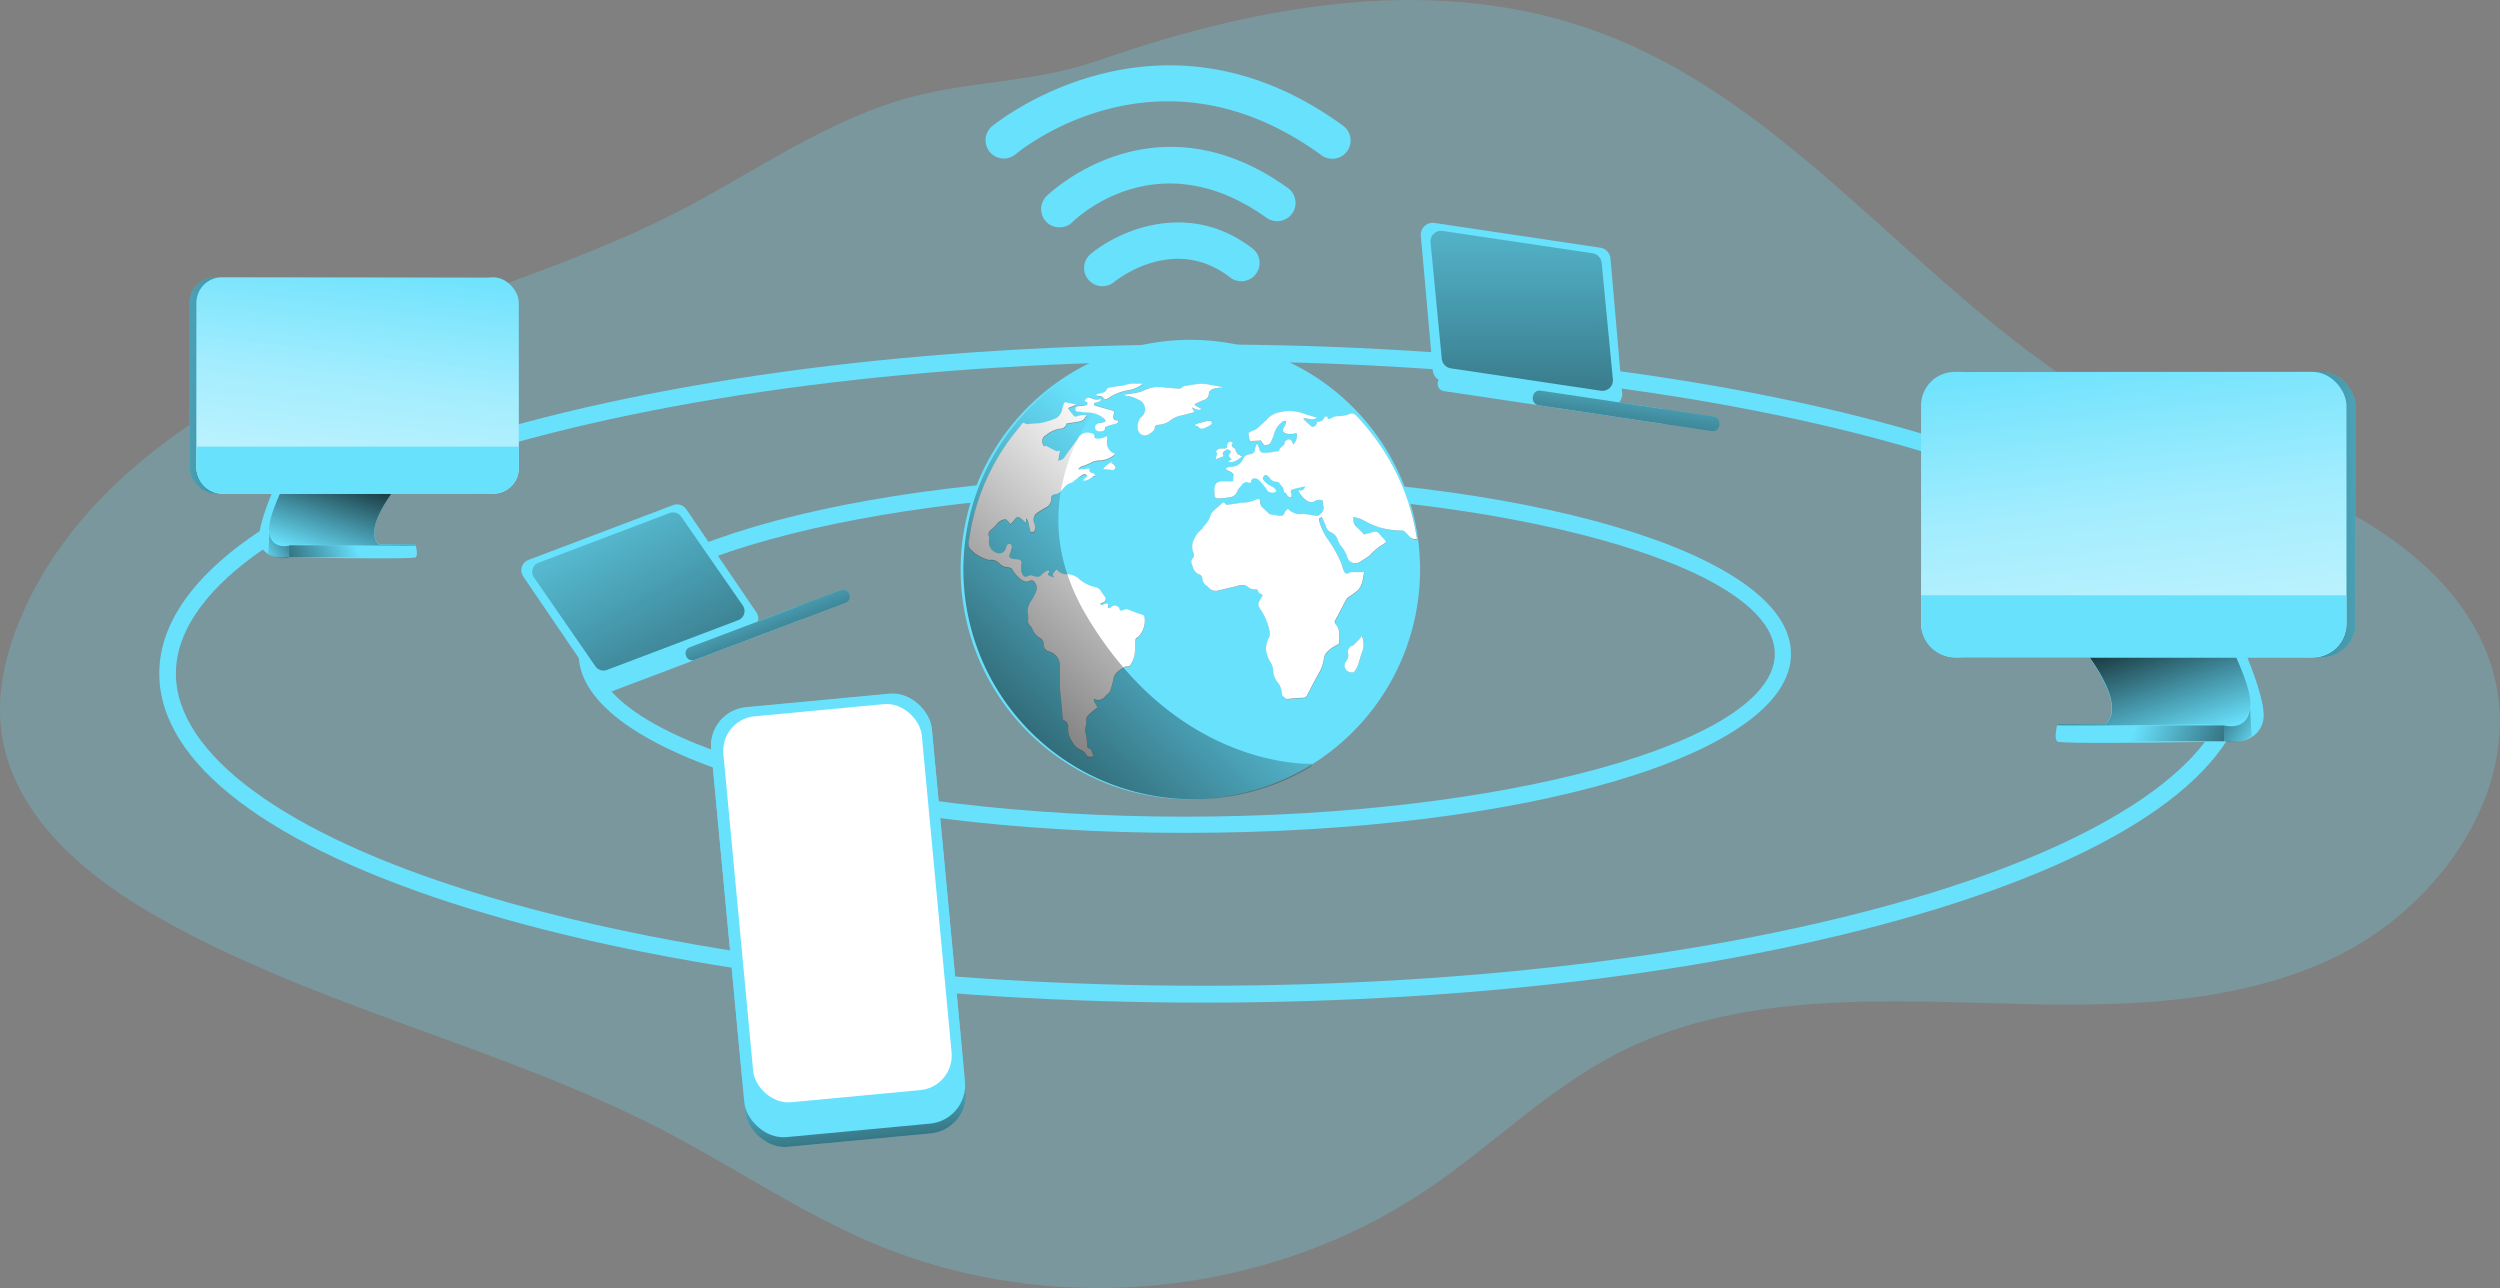
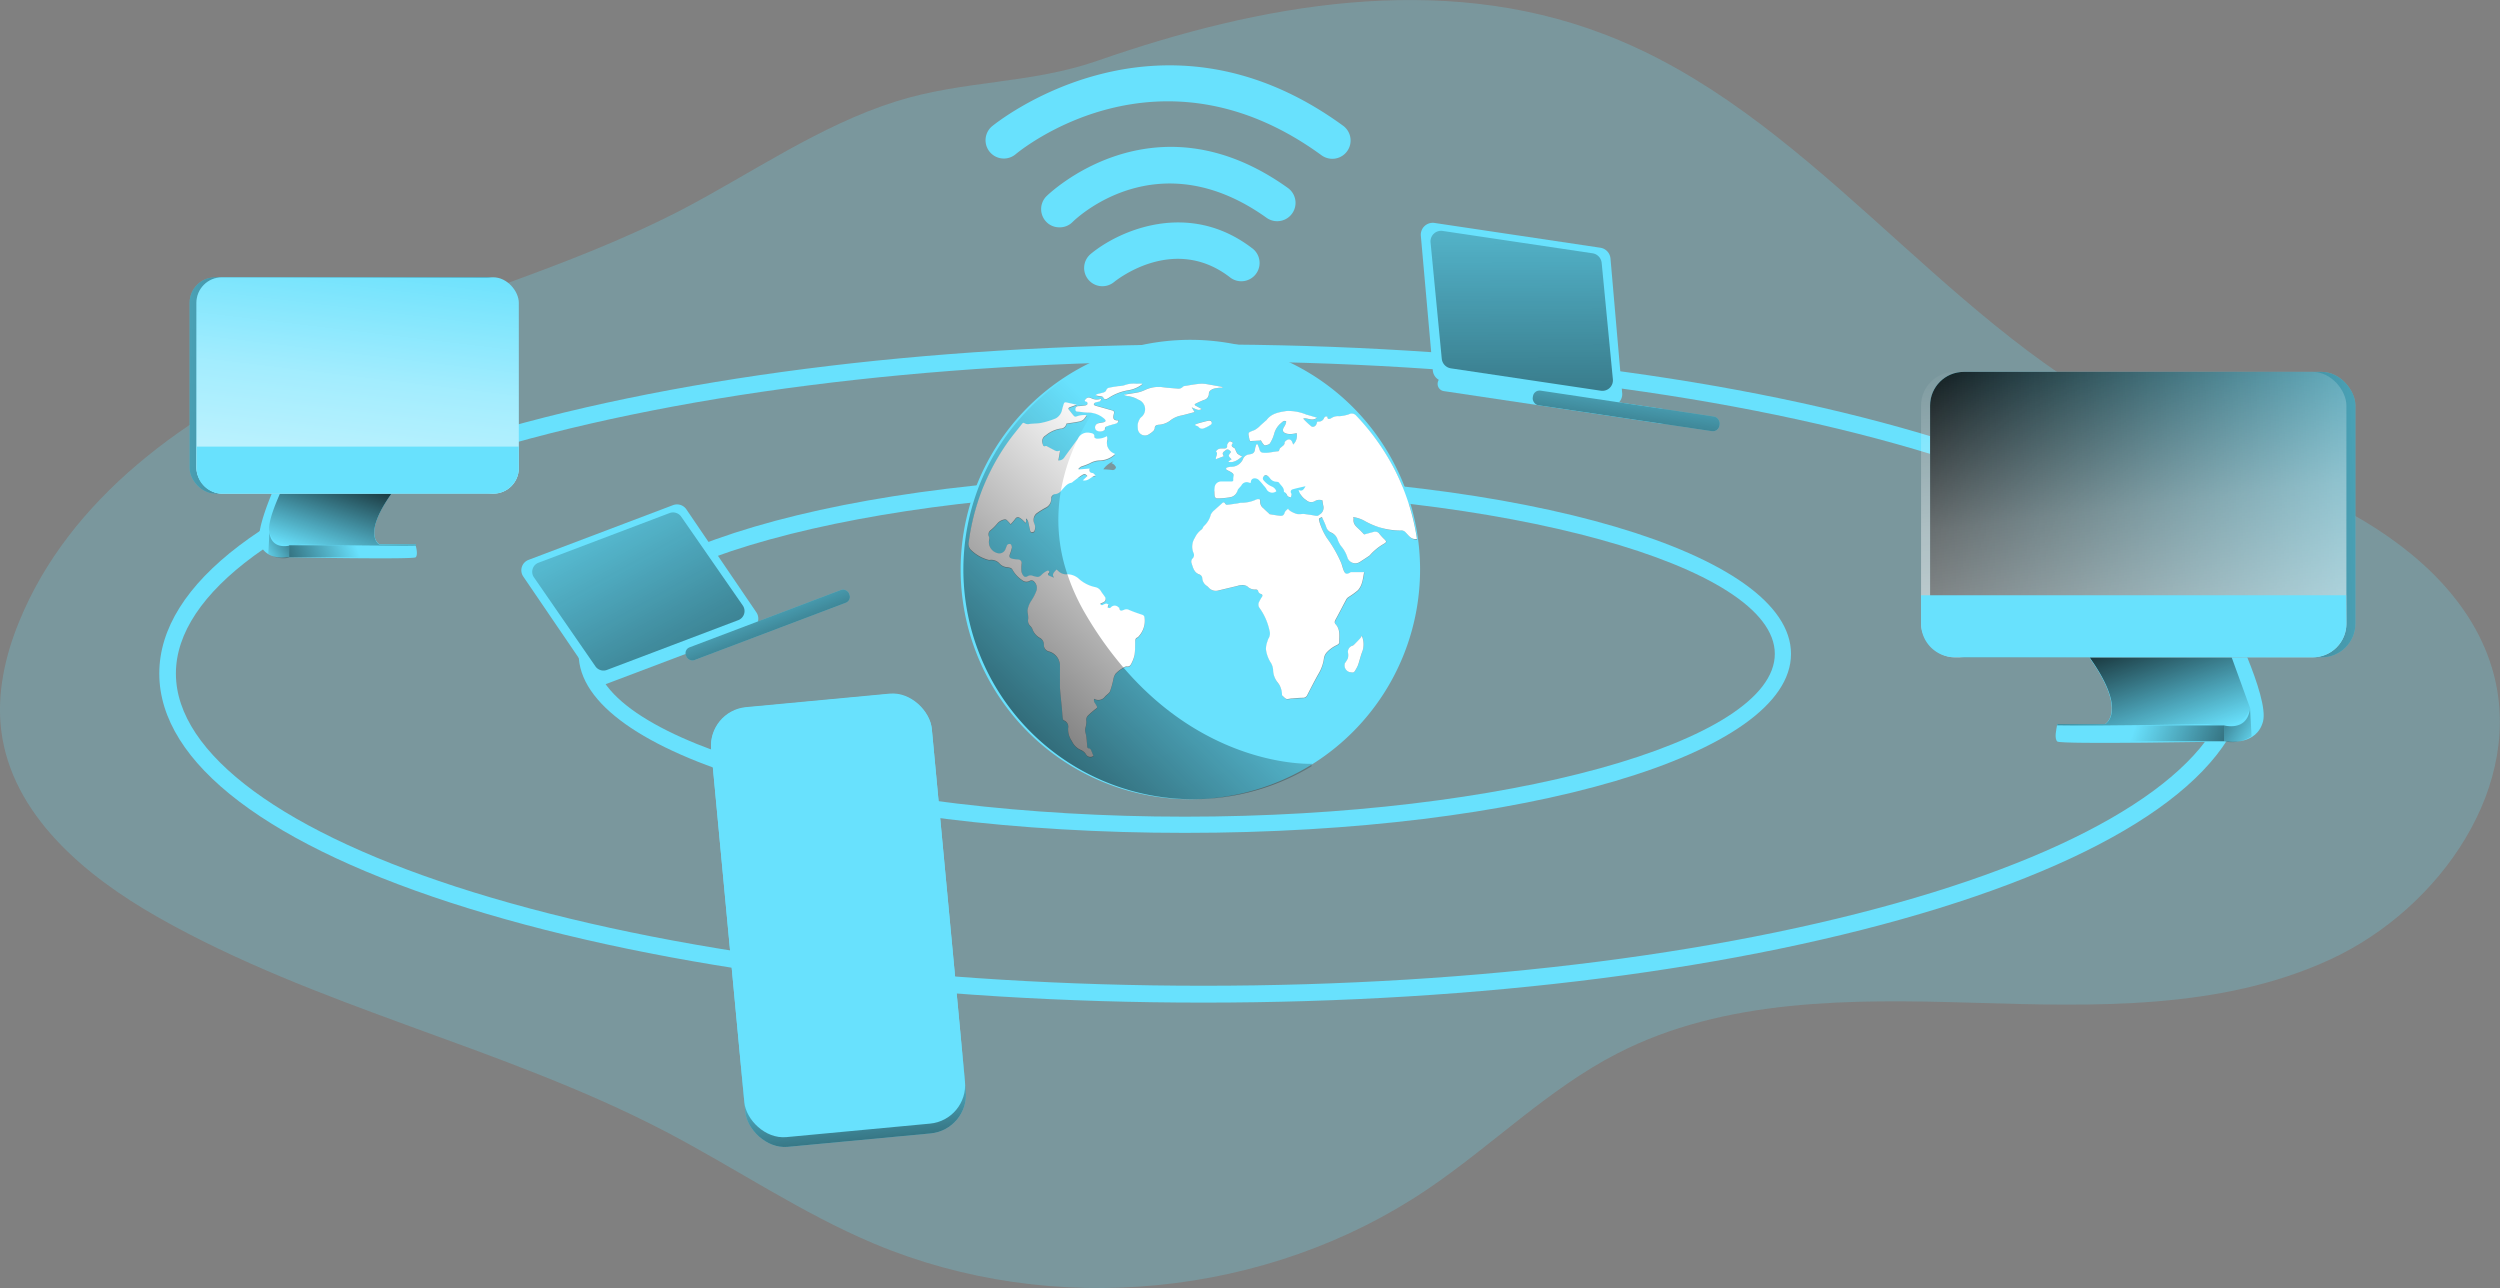
<svg xmlns="http://www.w3.org/2000/svg" xmlns:xlink="http://www.w3.org/1999/xlink" id="Layer_1" data-name="Layer 1" viewBox="0 0 418.13 215.42">
  <rect x="0" y="0" width="418.13" height="215.42" fill="#808080" stroke="none" />
  <defs>
    <linearGradient id="linear-gradient" x1="206" y1="148.02" x2="143.08" y2="213.21" gradientUnits="userSpaceOnUse">
      <stop offset="0" stop-opacity="0" />
      <stop offset="0.99" />
    </linearGradient>
    <linearGradient id="linear-gradient-2" x1="363.77" y1="184.2" x2="355.61" y2="160.36" xlink:href="#linear-gradient" />
    <linearGradient id="linear-gradient-3" x1="426.97" y1="83.54" x2="312.02" y2="87.77" xlink:href="#linear-gradient" />
    <linearGradient id="linear-gradient-4" x1="353.03" y1="54.05" x2="364.51" y2="149.82" gradientUnits="userSpaceOnUse">
      <stop offset="0.02" stop-color="#fff" stop-opacity="0" />
      <stop offset="0.32" stop-color="#fff" stop-opacity="0.39" />
      <stop offset="0.68" stop-color="#fff" stop-opacity="0.68" />
      <stop offset="1" stop-color="#fff" />
    </linearGradient>
    <linearGradient id="linear-gradient-5" x1="356.85" y1="122.22" x2="385.32" y2="132.87" xlink:href="#linear-gradient" />
    <linearGradient id="linear-gradient-6" x1="379.48" y1="182.61" x2="365.66" y2="174.08" xlink:href="#linear-gradient" />
    <linearGradient id="linear-gradient-7" x1="-926.14" y1="153.13" x2="-932.32" y2="135.06" gradientTransform="matrix(-1, 0, 0, 1, -869.17, 0)" xlink:href="#linear-gradient" />
    <linearGradient id="linear-gradient-8" x1="-877.2" y1="121.54" x2="-964.33" y2="124.74" gradientTransform="matrix(-1, 0, 0, 1, -870.52, -58.98)" xlink:href="#linear-gradient" />
    <linearGradient id="linear-gradient-9" x1="-933.24" y1="99.18" x2="-924.54" y2="171.77" gradientTransform="matrix(-1, 0, 0, 1, -870.52, -58.98)" xlink:href="#linear-gradient-4" />
    <linearGradient id="linear-gradient-10" x1="-930.35" y1="150.85" x2="-908.77" y2="158.92" gradientTransform="matrix(1, 0, 0, -1, 989.76, 302.36)" xlink:href="#linear-gradient" />
    <linearGradient id="linear-gradient-11" x1="-914.23" y1="151.92" x2="-924.71" y2="145.46" gradientTransform="matrix(-1, 0, 0, 1, -869.17, 0)" xlink:href="#linear-gradient" />
    <linearGradient id="linear-gradient-12" x1="78.78" y1="-1.65" x2="95.65" y2="107.67" gradientTransform="matrix(0.99, 0.15, -0.15, 0.99, 177.56, 64.95)" xlink:href="#linear-gradient" />
    <linearGradient id="linear-gradient-13" x1="103.86" y1="36.48" x2="104.25" y2="68.9" gradientTransform="translate(169.33 79.8)" xlink:href="#linear-gradient" />
    <linearGradient id="linear-gradient-14" x1="452.76" y1="384.48" x2="468.36" y2="485.49" gradientTransform="matrix(0.94, -0.35, 0.35, 0.94, -467.87, -70.22)" xlink:href="#linear-gradient" />
    <linearGradient id="linear-gradient-15" x1="475.94" y1="419.71" x2="476.3" y2="449.67" gradientTransform="translate(-346.33 -266.75)" xlink:href="#linear-gradient" />
    <linearGradient id="linear-gradient-16" x1="236.39" y1="314.17" x2="236.7" y2="348.5" gradientTransform="translate(-94.58 -80.36)" xlink:href="#linear-gradient" />
  </defs>
  <title>network 2</title>
  <path d="M115.5,94C95.63,104.31,73.63,109.86,53.19,119S13,142.19,4.54,163C2.2,168.71.8,175,1.57,181.17c1.75,14,13.89,24.22,26.13,31.17,26.72,15.19,57.61,21.63,84.87,35.84,11.75,6.13,22.79,13.68,35,18.81,29.78,12.51,65.77,9,92.54-9.11,10.78-7.28,20.12-16.71,31.67-22.67,18-9.29,39.27-9.12,59.54-8.52s41.41,1.25,59.82-7.26,32.87-29.34,27-48.76c-3.66-12.14-14.25-21-25.51-26.85s-23.6-9.37-34.88-15.17c-32.47-16.72-54.1-51.06-88.24-64C242.1,54.19,212,59.72,185.1,69.08c-11.38,4-22.61,3.28-34,6.9C138.42,80,127.23,87.85,115.5,94Z" transform="translate(-1.36 -58.98)" fill="#68e1fd" opacity="0.24" style="isolation:isolate" />
  <path d="M199.53,198.28c-56.86,0-101.39-13.15-101.39-29.94s44.53-29.93,101.39-29.93,101.38,13.15,101.38,29.93S256.38,198.28,199.53,198.28Zm0-57.16c-53.49,0-98.68,12.47-98.68,27.22s45.19,27.23,98.68,27.23,98.67-12.47,98.67-27.23S253,141.12,199.53,141.12Z" transform="translate(-1.36 -58.98)" fill="#68e1fd" />
  <path d="M202.63,226.67c-46.41,0-90.07-5.6-122.93-15.77C46.34,200.57,28,186.63,28,171.63s18.37-28.94,51.73-39.27c32.86-10.16,76.52-15.77,122.93-15.77s90.08,5.61,122.93,15.77c33.37,10.33,51.74,24.28,51.74,39.27s-18.37,28.94-51.74,39.27C292.71,221.07,249.05,226.67,202.63,226.67Zm0-107.26c-46.14,0-89.5,5.56-122.09,15.65-31.62,9.78-49.76,23.11-49.76,36.57s18.14,26.79,49.76,36.58c32.59,10.09,76,15.64,122.09,15.64s89.51-5.55,122.1-15.64c31.62-9.79,49.75-23.12,49.75-36.58s-18.13-26.79-49.75-36.57C292.14,125,248.78,119.41,202.63,119.41Z" transform="translate(-1.36 -58.98)" fill="#68e1fd" />
  <g id="TWXE3W">
    <path d="M200.92,115.82a38.42,38.42,0,1,0,.27,76.83,38.42,38.42,0,0,0-.27-76.83Zm5.7,17.69a.53.53,0,0,1,.06-.31c.11-.16.23-.37.39-.41s.33.13.55.24c-.41.41-.23.64.12.82a.53.53,0,0,1,.21.18,3.47,3.47,0,0,0,.38.8,3,3,0,0,0,.79.46,6.13,6.13,0,0,1-.74.58,3.2,3.2,0,0,1-.81.35,3.28,3.28,0,0,1-.7,0,.69.69,0,0,0,0-.13l.48-.3c-.17-.21-.42-.39-.44-.59s.21-.4.35-.63c-.22-.36-.54-.52-.77-.37-.68.46-.73.58-.42,1.07-.44.17-.87.34-1.32.5-.1-.47.44-.88,0-1.3a1,1,0,0,1,.89-.49l.52,0C206.44,134,206.66,133.87,206.62,133.51Zm-11-9.79c.9.13,1.8.19,2.7.26a1,1,0,0,0,.91-.29c.1-.13.34-.15.52-.18.7-.11,1.41-.24,2.11-.31a4.21,4.21,0,0,1,1.12,0c.86.13,1.72.3,2.57.46a.73.73,0,0,1,.38.17c-.35,0-.72,0-1.07.08a2.06,2.06,0,0,0-.66.16c-.32.16-.62.33-.64.81a1,1,0,0,1-.8,1,10.41,10.41,0,0,0-1.37.61c-.23.11-.23.24,0,.37s.65.35,1,.56c-.55.21-.55.21-1.69-.32.16.28.32.54.49.81-.73.19-1.49.41-2.25.58a3.94,3.94,0,0,0-1.91.9,3.54,3.54,0,0,1-1.88.64c-.35.07-.64.13-.64.6,0,.17-.16.37-.3.51a3.18,3.18,0,0,1-.62.45,1.2,1.2,0,0,1-1.9-1,3,3,0,0,1,0-.73,3.63,3.63,0,0,1,.34-.83,1.82,1.82,0,0,1,.27-.29,1.69,1.69,0,0,0-.51-2.9,4.43,4.43,0,0,0-1.78-.6,2.08,2.08,0,0,1-.6-.29c.85-.14,1.67-.25,2.47-.4a7.79,7.79,0,0,0,1-.37A5.39,5.39,0,0,1,195.61,123.72Zm8.41,5.82a.65.65,0,0,1-.25.51,6.63,6.63,0,0,1-1,.5.75.75,0,0,1-.94-.21c-.11-.13-.34-.17-.51-.25a1,1,0,0,1,0-.14,5.32,5.32,0,0,1,.5-.21c.55-.15,1.08-.29,1.62-.42C203.62,129.26,203.93,129.26,204,129.54Zm-19.13-4.62c.25-.08.51-.13.78-.2s.61-.13.73-.52a.62.62,0,0,1,.39-.33l.38-.07c.4-.08.81-.15,1.22-.21a5.16,5.16,0,0,0,1-.14,4.37,4.37,0,0,1,1.86-.28,5.87,5.87,0,0,0,.59,0h.57a.61.61,0,0,0,0,.14,5,5,0,0,1-2.34,1,8.46,8.46,0,0,0-3.3,1.3c-.32.2-.64.36-.88-.12a0,0,0,0,1,0,0c0-.09-.22-.14-.36-.16a5.94,5.94,0,0,1-.92-.16A1.35,1.35,0,0,1,184.89,124.92Zm-2,1.1s-.06,0-.11-.06c.3-.5.62-.65,1.13-.41a2.07,2.07,0,0,0,1.58.12.6.6,0,0,1,.08.08c-.08.11-.13.27-.23.31s-.51.12-.77.21a.41.41,0,0,0-.24.27c0,.06.12.21.21.24l.34.09,2.68.76a.38.38,0,0,1,.17.24,1.94,1.94,0,0,1-.06.4c-.16.71,0,1,.77,1a.51.51,0,0,1-.42.53c-.48.12-1,.28-1.42.43-.23.07-.46.14-.39.46a.3.3,0,0,1-.1.2,1.17,1.17,0,0,1-1.38,0,.7.7,0,0,1,.4-1.16c.28-.07.58-.09.87-.17a.51.51,0,0,0,.32-.22c0-.07-.09-.24-.18-.33a3.89,3.89,0,0,0-2-1c-.22,0-.46-.06-.69-.08-.54,0-1.09-.09-1.64-.15-.23,0-.52,0-.54-.35a.49.49,0,0,1,.51-.58,7.89,7.89,0,0,0,1.09-.11c.16,0,.39-.14.41-.25C183.3,126.19,183.14,126,182.86,126Zm4.75,10.62c.14.16.39.41.35.54a.55.55,0,0,1-.64.41,13.52,13.52,0,0,0-1.47-.11,3.6,3.6,0,0,1,1.72-1.34l-.35.31A1.18,1.18,0,0,1,187.61,136.64ZM189,170.87a5.93,5.93,0,0,0-1.08.9,2.65,2.65,0,0,0-.36,1,17.66,17.66,0,0,1-.53,1.89c-.15.35-.58.58-.85.9a1.38,1.38,0,0,1-1.81.36c-.15.43.14.71.32,1,.26.47.26.47-.19.78a14.84,14.84,0,0,0-1.14,1,1,1,0,0,0-.29,1,4,4,0,0,1-.13,1,1.84,1.84,0,0,0-.07.51c0,.33.14.65.18,1,.07.55.11,1.12.16,1.68,0,.21.08.34.33.36a.44.44,0,0,1,.29.23c.15.32.28.64.41,1a.81.81,0,0,1-1.16-.16,1.83,1.83,0,0,0-.94-.84,2.92,2.92,0,0,1-1.49-1.45,3.61,3.61,0,0,1-.64-2.18,1.12,1.12,0,0,0-.7-1.31c-.11,0-.18-.24-.2-.38-.06-.54-.09-1.1-.14-1.64-.11-1.17-.25-2.33-.32-3.49,0-.87,0-1.75,0-2.62,0-.4,0-.79,0-1.17a2.53,2.53,0,0,0-1.79-2.22,1.1,1.1,0,0,1-.9-1.14,1.23,1.23,0,0,0-.69-1.15,2.64,2.64,0,0,1-1.23-1.48,1.42,1.42,0,0,0-.35-.5,1.23,1.23,0,0,1-.35-1.17,3.6,3.6,0,0,0-.06-.86,2.32,2.32,0,0,1-.05-.58,3.77,3.77,0,0,1,.6-1.57,8.06,8.06,0,0,0,.85-1.62,1.48,1.48,0,0,0-.51-1.76.74.74,0,0,0-.58,0,1,1,0,0,1-1.2-.07,4.93,4.93,0,0,1-1.71-1.83.6.6,0,0,0-.29-.23,1.75,1.75,0,0,0-.55-.12,1.93,1.93,0,0,1-1.31-.65,1.89,1.89,0,0,0-1.57-.58.48.48,0,0,1-.24,0,6.59,6.59,0,0,1-3.07-1.78,1.47,1.47,0,0,1-.26-1.18,36.12,36.12,0,0,1,1.58-6.88,37,37,0,0,1,4.84-9.67c.77-1.11,1.66-2.16,2.5-3.23.12-.16.25-.24.43-.11a1.08,1.08,0,0,0,.84.12c.69-.08,1.39-.05,2.06-.19a13.18,13.18,0,0,0,2.36-.74,2.11,2.11,0,0,0,1.05-1.55q.07-.27.18-.54c.2-.66.2-.66.87-.51.48.12,1,.23,1.4.32-.39.14-.8.27-1.19.43s-.27.25-.1.44.53.67.81,1c.09.08.29.15.36.11a3.71,3.71,0,0,1,1.78-.24,4.18,4.18,0,0,1-.55.74,1.64,1.64,0,0,1-.74.32c-.69.14-1.4.23-2.1.34a1,1,0,0,1-1,.83,5.15,5.15,0,0,0-2.46,1.13,1.15,1.15,0,0,0-.51,1.46c.07.22.14.51.5.32.05,0,.17,0,.25.07.34.18.66.37,1,.54s.56.35.93.22c.08,0,.19,0,.19,0-.09.56-.18,1.06-.28,1.62a1.13,1.13,0,0,0,1-.5c.65-1,1.34-1.86,2-2.78a3.43,3.43,0,0,0,.29-.41h0a1.78,1.78,0,0,1,2-.91c.46.07.77.17.73.72,0,.08.22.22.34.24a3,3,0,0,0,1.75-.41,1.25,1.25,0,0,1,.07.26,1.45,1.45,0,0,1,0,.36,1.93,1.93,0,0,0,1.13,2.28l.18.09a3.86,3.86,0,0,1-2.45,1.06,3.58,3.58,0,0,0-1.81.48,10.43,10.43,0,0,1-1.42.54,2,2,0,0,0-.46.38l.06.12,1.81-.16c-.07.44,0,.7.47.74.17,0,.32.26.54.44-.77.15-1.17,1-2.16.8l.78-.72c-.36-.41-.46-.45-.94-.14s-.91.67-1.37,1c-.12.09-.23.23-.36.25-.8.15-1.19.81-1.71,1.33l-.11.11a1.18,1.18,0,0,1-.86.47.65.65,0,0,0-.43.16.79.79,0,0,0-.26.48,1.65,1.65,0,0,1-.94,1.64,10.7,10.7,0,0,0-1.58,1,1.53,1.53,0,0,0-.31,1.67,1.42,1.42,0,0,1,0,1.24c0,.1-.27.18-.42.18s-.25-.14-.28-.25c-.12-.5-.21-1-.33-1.52a2.49,2.49,0,0,0-.26-.48l-.1,0c0,.19,0,.38,0,.57a.25.25,0,0,1-.1.08c-.14-.15-.26-.3-.4-.43a3.18,3.18,0,0,0-.63-.46.5.5,0,0,0-.66.22c-.25.32-.53.62-.78.91a8.19,8.19,0,0,0-.66-.72.42.42,0,0,0-.36-.09,2,2,0,0,0-1.24.71,7.87,7.87,0,0,1-1.08,1.08.88.88,0,0,0-.26,1.14,1,1,0,0,1,0,.52,1.89,1.89,0,0,0,1.36,2.18,1.09,1.09,0,0,0,1.31-.51c.1-.22.17-.45.27-.67a.48.48,0,0,1,.66-.3.72.72,0,0,1,.2.61,8,8,0,0,1-.34,1.11c-.13.42,0,.6.39.7s.64.1,1,.14a.56.56,0,0,1,.58.69,7.47,7.47,0,0,0,0,1.42,1.58,1.58,0,0,0,.43.72.47.47,0,0,0,.5,0,1.06,1.06,0,0,1,1-.09c.12.05.26.08.38.12.58.14.73,0,1.13-.39a3.2,3.2,0,0,1,.87-.6.27.27,0,0,1,.28.08.26.26,0,0,1,0,.27c-.32.28-.15.42.13.54l.68.29c-.44-.71.14-.95.4-1.38.1.08.21.13.3.21a1.79,1.79,0,0,0,1.48.59h.08a2.93,2.93,0,0,1,2,.82,6,6,0,0,0,2.63,1.32,1.42,1.42,0,0,1,1,.71c.18.3.41.57.59.86.29.46.2.78-.28,1l-.46.23c.12.23.27.3.49.17a2.1,2.1,0,0,1,.52-.21c.13,0,.27.11.38.2s-.06.16-.09.25-.06.22,0,.23a.45.45,0,0,0,.28.07.33.33,0,0,0,.21-.11.85.85,0,0,1,1.27,0c.05.05.15.08.15.12.06.67.51.4.8.29a1.06,1.06,0,0,1,.87.05c.69.3,1.42.54,2.15.8a.51.51,0,0,1,.38.48,3.84,3.84,0,0,1-1,3.14.52.52,0,0,1-.22.17c-.32.14-.34.4-.35.69a20.68,20.68,0,0,1-.11,2.23,5,5,0,0,1-.47,1.31c-.16.34-.32.69-.86.6a.76.76,0,0,0-.47.16C189.18,170.73,189.08,170.81,189,170.87Zm40.26-3c-.3.74-.48,1.54-.73,2.3a2.78,2.78,0,0,1-.33.64c-.37.71-.37.71-1.14.57a1.18,1.18,0,0,1-.74-1.49,3.54,3.54,0,0,0,.5-.82,2.27,2.27,0,0,0,0-1,1.1,1.1,0,0,1,.68-1.08.53.53,0,0,0,.3-.14c.38-.38.77-.78,1.13-1.18a2.12,2.12,0,0,0,.21-.4A3.73,3.73,0,0,1,229.24,167.87Zm7.29-19.78a1.06,1.06,0,0,0-.94-.4,8.63,8.63,0,0,1-3.63-.57,8.39,8.39,0,0,1-2.35-1,6.26,6.26,0,0,0-1.9-.64,1.23,1.23,0,0,1,.07.32c-.15.92.54,1.35,1.07,1.88.23.22.45.45.7.72l1.59-.43a.85.85,0,0,1,1,.39,9.67,9.67,0,0,0,.89.93c.28.31.21.39-.11.63a9.28,9.28,0,0,0-2.33,1.85.94.94,0,0,1-.29.27c-.51.33-1,.64-1.53,1a1.4,1.4,0,0,1-2-.72,5.45,5.45,0,0,0-1.11-2,4.89,4.89,0,0,1-.59-1.19,2.11,2.11,0,0,0-1-1,1.39,1.39,0,0,1-.85-.9c-.2-.57-.49-1.13-.73-1.7-.57.24-.57.24-.41.8a10.2,10.2,0,0,0,1.25,2.73,21,21,0,0,1,2.4,4.2c.14.4.24.83.4,1.22.24.59.51.66,1.06.34a.46.46,0,0,1,.19-.08l2.16,0a14.94,14.94,0,0,1-.35,1.72,3.31,3.31,0,0,1-.68,1.3,12.41,12.41,0,0,1-1.59,1.15,1,1,0,0,0-.34.36c-.62,1.14-1.21,2.28-1.82,3.41-.16.29-.21.52,0,.76.85.91.6,2,.61,3.11,0,.12-.19.27-.33.35a5.29,5.29,0,0,0-1.81,1.32,2,2,0,0,0-.4.84,7.13,7.13,0,0,1-.87,2.61c-.69,1.17-1.3,2.4-1.93,3.6a.75.75,0,0,1-.64.48l-1.85.11c-.27,0-.53.08-.8.1a.56.56,0,0,1-.35-.09c-.22-.17-.41-.38-.58-.53a3.38,3.38,0,0,0-.46-1.76,4.29,4.29,0,0,0-.4-.55,3.51,3.51,0,0,1-.63-2,2.72,2.72,0,0,0-.35-1.12,5.3,5.3,0,0,1-.84-2.33,4,4,0,0,1,.25-1.37,2.61,2.61,0,0,1,.24-.54,1.63,1.63,0,0,0,.1-1.21,10,10,0,0,0-1.72-3.83,1,1,0,0,1,0-1,8.35,8.35,0,0,1,.43-.77c.15-.22.14-.4-.13-.5a.74.74,0,0,1-.52-.57c0-.08-.23-.2-.34-.19a1.76,1.76,0,0,1-1.46-.53c-.19-.19-.61-.19-.94-.21a2.49,2.49,0,0,0-.7.14l-3.29.79a1.52,1.52,0,0,1-1.47-.47,2.15,2.15,0,0,0-.32-.29,1.64,1.64,0,0,1-.8-1.36.76.76,0,0,0-.42-.56c-1-.32-1.14-1.22-1.41-2a.9.9,0,0,1,.19-.69.79.79,0,0,0,.19-.92,2.66,2.66,0,0,1,.21-2.55,3.54,3.54,0,0,1,1.13-1.39c.19-.13.24-.46.42-.61a3.85,3.85,0,0,0,1.12-1.9,2.28,2.28,0,0,1,.64-.76c.4-.38.83-.73,1.23-1.11.22-.2.37-.22.53.06a.44.44,0,0,0,.33.19l1.82-.24a3.45,3.45,0,0,1,.54-.11,5.57,5.57,0,0,0,2.54-.55.81.81,0,0,1,.57,0c.06,0,.06.27.05.42a1.35,1.35,0,0,0,.55,1.06l.89.86c.06.05.13.13.2.14.6.1,1.21.21,1.83.26.3,0,.5-.11.6-.48s.41-.49.62-.73a.69.69,0,0,0,0,.13,2.3,2.3,0,0,0,.42.35,4.94,4.94,0,0,0,1,.43,2.63,2.63,0,0,0,.79,0,2.26,2.26,0,0,1,.45,0c.64.09,1.27.17,1.91.3a.59.59,0,0,0,.57-.18,1.33,1.33,0,0,0,.66-1.58,6.13,6.13,0,0,1-.13-.82,1.44,1.44,0,0,0-1.23.1,1.17,1.17,0,0,1-1.45-.13,3,3,0,0,1-1.31-1.72c.62.31.87-.07,1.16-.62-.77.18-1.46.32-2.14.51a.43.43,0,0,0-.26.66.43.43,0,0,1,.07.26,1.81,1.81,0,0,1-.14.45c-.19-.08-.47-.11-.55-.27s-.19-.51-.51-.61a.16.16,0,0,1-.09-.12c.06-.65-.51-1-.78-1.44a.63.63,0,0,0-.45-.19,1.29,1.29,0,0,1-1.07-.55,1.45,1.45,0,0,0-.36-.38c-.21-.16-.47-.27-.67,0a.5.5,0,0,0,0,.76,3.58,3.58,0,0,0,1.37,1,1.32,1.32,0,0,1,.71.77,1.09,1.09,0,0,1-1.69-.43,3.64,3.64,0,0,0-.44-.53,8.32,8.32,0,0,0-.83-.94c-.41-.37-1.21-.4-1.3.31a1.23,1.23,0,0,1-.06.22l-.27-.08a1,1,0,0,0-1.25.48c-.1.15-.25.28-.36.42a1.21,1.21,0,0,0-.27.38,1.56,1.56,0,0,1-1.2,1.17,13.47,13.47,0,0,1-2.3.19.49.49,0,0,1-.34-.33,6.61,6.61,0,0,1,0-1.6,1.13,1.13,0,0,1,1.19-.89h1.62c.2,0,.33-.06.31-.31a1.31,1.31,0,0,1,0-.28c.11-.64.08-.71-.5-1.05-.17-.1-.36-.17-.53-.27s-.19-.15-.18-.22a.3.3,0,0,1,.19-.22,2.6,2.6,0,0,1,.62-.11,2.14,2.14,0,0,0,2-1.26,1.25,1.25,0,0,1,1.06-.81c.77-.12.91-.32,1-1.11a3,3,0,0,1,.21-.59h.16a5.31,5.31,0,0,1,.33.83.7.7,0,0,0,.58.59,5.15,5.15,0,0,0,.88,0c.51-.07,1-.17,1.51-.24.18,0,.29,0,.35-.27s.3-.36.47-.53.4-.25.41-.57a.87.87,0,0,1,.81-.62.66.66,0,0,1,.4.27,2.9,2.9,0,0,1,.23.59,1.94,1.94,0,0,0,.58-1.92,3.82,3.82,0,0,1-.62.13,3.23,3.23,0,0,1-.88,0c-.84-.18-1-.57-.52-1.27.16-.25.34-.75.26-.8-.32-.24-.61.06-.83.26a3.44,3.44,0,0,0-1.14,1.71,6.09,6.09,0,0,1-.72,1.68c-.13.22-.55.31-.85.35-.11,0-.29-.24-.41-.4a4.74,4.74,0,0,1-.31-.54.65.65,0,0,0,0,.13l-1.78.09a1.61,1.61,0,0,1-.07-.25c-.26-1.28-.38-1.11.86-1.6a3.67,3.67,0,0,0,1-.81l.84-.72a.71.71,0,0,0,.15-.15c.84-1.12,2.09-1.3,3.35-1.5a7.89,7.89,0,0,1,3.3.59l1.8.53c-.82.66-1.56,0-2.26.12,0,0-.05.08,0,.09a13.5,13.5,0,0,0,1.28,1.23.62.62,0,0,0,.88-.42c.07-.25.18-.37.45-.37a.86.86,0,0,0,.78-.54c.14-.27.32-.39.61-.28,0,.31.1.45.41.35a1.26,1.26,0,0,0,.33-.16,1.9,1.9,0,0,1,1.2-.27,5.74,5.74,0,0,0,1.72-.36c.53-.14.81-.09,1.08.21a38.05,38.05,0,0,1,6.26,8.64,37.54,37.54,0,0,1,4,12,.56.56,0,0,1,0,.13C237.45,149.3,237,148.61,236.53,148.09Z" transform="translate(-1.36 -58.98)" fill="#68e1fd" />
    <path d="M238.39,149.1c-.95.2-1.37-.49-1.87-1a1,1,0,0,0-.94-.4,11.92,11.92,0,0,1-6-1.61,5.53,5.53,0,0,0-1.9-.63,1.06,1.06,0,0,1,.07.3c-.15.93.53,1.36,1.07,1.89.23.22.44.45.7.72l1.59-.43a.85.85,0,0,1,1,.38,9.71,9.71,0,0,0,.88.94c.29.31.22.4-.11.63a9.41,9.41,0,0,0-2.32,1.85,1,1,0,0,1-.29.26c-.51.34-1,.66-1.53,1a1.39,1.39,0,0,1-2-.71,5.45,5.45,0,0,0-1.11-2,4.83,4.83,0,0,1-.59-1.18,2,2,0,0,0-1-1.05,1.42,1.42,0,0,1-.85-.89c-.2-.59-.48-1.14-.73-1.71-.57.24-.57.24-.42.8a10.73,10.73,0,0,0,1.26,2.73,21,21,0,0,1,2.4,4.2c.14.4.24.83.4,1.22.25.59.51.66,1.06.34a.36.36,0,0,1,.18-.08l2.17,0c-.12.59-.18,1.18-.35,1.73a3.26,3.26,0,0,1-.68,1.29,13.46,13.46,0,0,1-1.59,1.15,1.2,1.2,0,0,0-.35.36c-.61,1.13-1.19,2.28-1.81,3.41-.16.29-.21.52,0,.76.84.91.6,2,.61,3.11,0,.11-.19.27-.33.35a5.49,5.49,0,0,0-1.81,1.32,2,2,0,0,0-.4.84,6.74,6.74,0,0,1-.88,2.61c-.68,1.18-1.29,2.4-1.91,3.6a.77.77,0,0,1-.65.48c-.62,0-1.23.06-1.85.11-.27,0-.53.08-.8.1a.5.5,0,0,1-.34-.09c-.23-.17-.42-.38-.59-.53a3.6,3.6,0,0,0-.45-1.76c-.13-.19-.26-.38-.41-.56a3.45,3.45,0,0,1-.63-1.94,2.67,2.67,0,0,0-.35-1.13,5.39,5.39,0,0,1-.85-2.33,3.92,3.92,0,0,1,.27-1.36,2,2,0,0,1,.24-.56,1.65,1.65,0,0,0,.08-1.2,10,10,0,0,0-1.71-3.83,1,1,0,0,1,0-1,7.3,7.3,0,0,1,.44-.77c.15-.23.14-.4-.14-.5a.68.68,0,0,1-.5-.57.44.44,0,0,0-.35-.19,1.76,1.76,0,0,1-1.45-.53,1.64,1.64,0,0,0-.94-.21,2.49,2.49,0,0,0-.71.14l-3.29.79a1.56,1.56,0,0,1-1.47-.46,2.27,2.27,0,0,0-.32-.3,1.66,1.66,0,0,1-.8-1.37.77.77,0,0,0-.42-.55c-1-.32-1.13-1.22-1.4-2a.83.83,0,0,1,.18-.68.78.78,0,0,0,.18-.92,2.72,2.72,0,0,1,.22-2.55,3.55,3.55,0,0,1,1.13-1.39c.19-.13.24-.46.42-.61a3.85,3.85,0,0,0,1.12-1.9,2.28,2.28,0,0,1,.64-.76c.4-.38.83-.73,1.23-1.11.22-.2.37-.23.54.06a.39.39,0,0,0,.32.19c.6-.07,1.21-.16,1.82-.25a3.53,3.53,0,0,1,.55-.1,5.69,5.69,0,0,0,2.53-.55.78.78,0,0,1,.56,0c.07,0,.07.28.06.42a1.32,1.32,0,0,0,.55,1.06c.29.29.6.57.9.85.05.06.11.14.18.15.61.1,1.22.21,1.83.26.31,0,.51-.11.62-.48s.39-.49.6-.73l.06.13a2.36,2.36,0,0,0,.43.35,5,5,0,0,0,1,.43,3,3,0,0,0,.79,0,2.26,2.26,0,0,1,.45,0c.63.09,1.28.17,1.91.3a.6.6,0,0,0,.57-.18,1.33,1.33,0,0,0,.66-1.58,6.56,6.56,0,0,1-.12-.81,1.46,1.46,0,0,0-1.24.09,1.18,1.18,0,0,1-1.45-.13,3,3,0,0,1-1.31-1.72c.61.31.87-.07,1.16-.62-.77.18-1.46.32-2.14.52a.42.42,0,0,0-.26.65.52.52,0,0,1,.07.27,3.66,3.66,0,0,1-.13.44c-.2-.08-.48-.12-.56-.26s-.2-.52-.5-.62a.17.17,0,0,1-.1-.12c.06-.65-.51-1-.78-1.44-.06-.12-.29-.18-.45-.19a1.33,1.33,0,0,1-1.07-.55,1.63,1.63,0,0,0-.36-.38c-.21-.17-.47-.28-.68,0a.49.49,0,0,0,0,.75,3.57,3.57,0,0,0,1.37,1,1.35,1.35,0,0,1,.71.77,1.09,1.09,0,0,1-1.69-.43,4.33,4.33,0,0,0-.43-.53,11,11,0,0,0-.84-.95c-.41-.36-1.21-.39-1.3.32a.73.73,0,0,1-.06.22l-.27-.08a1,1,0,0,0-1.25.47c-.1.16-.25.28-.36.43a1.28,1.28,0,0,0-.28.39,1.52,1.52,0,0,1-1.18,1.15,12.75,12.75,0,0,1-2.32.2.49.49,0,0,1-.33-.34,7,7,0,0,1,0-1.59,1.1,1.1,0,0,1,1.17-.89c.54,0,1.08,0,1.62,0,.21,0,.34-.07.32-.31a1.31,1.31,0,0,1,0-.28c.11-.63.08-.71-.5-1.05-.17-.1-.36-.17-.53-.27s-.19-.15-.18-.22a.3.3,0,0,1,.19-.22,3.32,3.32,0,0,1,.63-.11,2.12,2.12,0,0,0,2-1.26,1.25,1.25,0,0,1,1.06-.81c.77-.12.9-.32,1-1.11a3.19,3.19,0,0,1,.21-.59h.17a5.93,5.93,0,0,1,.32.83c.08.33.25.55.58.58a3.7,3.7,0,0,0,.88,0c.51-.06,1-.16,1.51-.22.19,0,.3,0,.36-.28s.29-.36.46-.53.4-.25.41-.58.53-.65.82-.61a.67.67,0,0,1,.39.28,2.6,2.6,0,0,1,.23.58,2,2,0,0,0,.58-1.92,3.53,3.53,0,0,1-.63.13,2.82,2.82,0,0,1-.87,0c-.84-.18-1-.56-.52-1.27.16-.24.33-.75.26-.81-.32-.23-.61.07-.83.27a3.48,3.48,0,0,0-1.14,1.71,6,6,0,0,1-.72,1.68c-.14.22-.55.31-.85.35-.12,0-.29-.24-.41-.4a5.79,5.79,0,0,1-.31-.54l0,.13-1.78.09c0-.1-.06-.17-.08-.25-.25-1.29-.37-1.11.86-1.6a4.1,4.1,0,0,0,1-.8l.84-.74a.93.93,0,0,0,.15-.13c.84-1.13,2.09-1.31,3.35-1.51a7.82,7.82,0,0,1,3.31.6c.56.15,1.12.33,1.79.52-.81.65-1.56,0-2.27.12l0,.09a13.43,13.43,0,0,0,1.29,1.22c.31.23.78,0,.89-.41s.17-.37.43-.37a.89.89,0,0,0,.8-.54c.13-.27.31-.39.6-.28,0,.32.1.45.41.35a1.2,1.2,0,0,0,.32-.16,2,2,0,0,1,1.22-.27,6.06,6.06,0,0,0,1.71-.35.94.94,0,0,1,1.09.19,38.65,38.65,0,0,1,6.26,8.65,37.77,37.77,0,0,1,3.95,12Z" transform="translate(-1.36 -58.98)" fill="#fff" />
    <path d="M178.65,134.38l-.28,1.61a1.1,1.1,0,0,0,1-.51c.65-.93,1.34-1.84,2-2.76a4.15,4.15,0,0,0,.3-.43,1.78,1.78,0,0,1,2-.91c.46.07.78.17.74.72,0,.08.2.22.33.24a3,3,0,0,0,1.74-.41,1.29,1.29,0,0,1,.08.26,1.45,1.45,0,0,1,0,.36,1.92,1.92,0,0,0,1.13,2.27l.18.09a3.88,3.88,0,0,1-2.45,1.07,3.52,3.52,0,0,0-1.8.48,11.1,11.1,0,0,1-1.43.54,2.32,2.32,0,0,0-.46.38l.06.12,1.81-.16c-.07.44,0,.7.47.75.17,0,.33.24.55.42-.79.16-1.18,1-2.16.81l.77-.72c-.37-.4-.46-.44-.94-.14s-.91.67-1.37,1c-.12.09-.23.23-.36.26-.8.14-1.19.8-1.7,1.32a1.45,1.45,0,0,1-1,.58.65.65,0,0,0-.43.16.77.77,0,0,0-.26.48,1.62,1.62,0,0,1-.94,1.63,12.66,12.66,0,0,0-1.58,1,1.5,1.5,0,0,0-.3,1.66,1.48,1.48,0,0,1,0,1.25c0,.1-.27.18-.42.19s-.24-.15-.27-.26c-.13-.5-.21-1-.34-1.52a2.91,2.91,0,0,0-.26-.49l-.1.05v.58l-.1.07a5.33,5.33,0,0,0-.4-.42,3.13,3.13,0,0,0-.63-.47.5.5,0,0,0-.66.21,11.93,11.93,0,0,1-.78.91,9.61,9.61,0,0,0-.66-.71.45.45,0,0,0-.37-.09,2,2,0,0,0-1.22.7,7.87,7.87,0,0,1-1.08,1.08.89.89,0,0,0-.27,1.16.94.94,0,0,1,0,.5,1.9,1.9,0,0,0,1.36,2.19,1.09,1.09,0,0,0,1.31-.51c.1-.22.18-.45.27-.67a.48.48,0,0,1,.66-.3c.14.07.23.41.2.61a7.63,7.63,0,0,1-.35,1.12c-.13.41,0,.59.4.69s.64.1,1,.14a.57.57,0,0,1,.58.7,6.56,6.56,0,0,0,0,1.4,1.64,1.64,0,0,0,.43.74.55.55,0,0,0,.5,0,1,1,0,0,1,1-.09l.39.1c.57.14.73,0,1.11-.38a3.42,3.42,0,0,1,.88-.6.3.3,0,0,1,.28.07.26.26,0,0,1,0,.28c-.31.28-.14.42.14.54l.68.28c-.43-.7.14-.94.4-1.36a1.34,1.34,0,0,1,.29.2,1.85,1.85,0,0,0,1.5.59,2.9,2.9,0,0,1,2.06.82,5.89,5.89,0,0,0,2.64,1.32,1.45,1.45,0,0,1,1,.71c.18.3.41.57.6.86a.62.62,0,0,1-.29,1l-.46.21c.13.24.26.31.49.18a1.51,1.51,0,0,1,.52-.2.7.7,0,0,1,.38.18s-.06.17-.09.26-.07.22,0,.24a.51.51,0,0,0,.28.07.41.41,0,0,0,.21-.12.84.84,0,0,1,1.27,0c.05,0,.15.07.15.12.06.66.51.39.8.28a1,1,0,0,1,.86.05c.71.3,1.43.55,2.16.79a.53.53,0,0,1,.39.49,3.85,3.85,0,0,1-1,3.13.48.48,0,0,1-.22.18c-.32.14-.35.4-.35.7,0,.74,0,1.49-.11,2.22a5.27,5.27,0,0,1-.47,1.31c-.16.34-.32.69-.86.6-.24,0-.55.2-.79.37a5.18,5.18,0,0,0-1.08.89,2.66,2.66,0,0,0-.36,1,14.64,14.64,0,0,1-.53,1.89c-.15.36-.58.59-.85.9a1.36,1.36,0,0,1-1.81.37c-.15.44.14.71.31,1,.27.47.27.46-.18.78a14.84,14.84,0,0,0-1.14,1,1.07,1.07,0,0,0-.3,1,3.58,3.58,0,0,1-.13,1,2.15,2.15,0,0,0-.07.5c0,.33.15.66.19,1,.07.56.11,1.12.16,1.67,0,.21.08.35.34.37.1,0,.23.13.28.23.15.31.27.64.41,1a.83.83,0,0,1-1.17-.16,1.84,1.84,0,0,0-.94-.84,2.85,2.85,0,0,1-1.47-1.45,3.48,3.48,0,0,1-.64-2.18,1.14,1.14,0,0,0-.71-1.31c-.1,0-.18-.24-.2-.37-.06-.55-.09-1.1-.14-1.65-.11-1.17-.25-2.33-.32-3.49,0-.87,0-1.75,0-2.62,0-.4,0-.79,0-1.18a2.52,2.52,0,0,0-1.79-2.21,1.1,1.1,0,0,1-.9-1.14,1.25,1.25,0,0,0-.69-1.15,2.68,2.68,0,0,1-1.23-1.48,1.54,1.54,0,0,0-.34-.49,1.24,1.24,0,0,1-.36-1.18,3.6,3.6,0,0,0-.06-.86,2.35,2.35,0,0,1-.05-.59,3.84,3.84,0,0,1,.6-1.56,8.06,8.06,0,0,0,.85-1.62,1.5,1.5,0,0,0-.51-1.76.67.67,0,0,0-.57,0,1.07,1.07,0,0,1-1.21-.07,5,5,0,0,1-1.71-1.84.68.68,0,0,0-.29-.24,2.71,2.71,0,0,0-.55-.12,1.87,1.87,0,0,1-1.31-.64,1.89,1.89,0,0,0-1.57-.58.65.65,0,0,1-.24,0,6.57,6.57,0,0,1-3.06-1.79,1.43,1.43,0,0,1-.27-1.18,37.58,37.58,0,0,1,1.57-6.87,37.06,37.06,0,0,1,4.85-9.68c.77-1.12,1.66-2.15,2.49-3.23.13-.16.26-.23.44-.1a1.09,1.09,0,0,0,.85.11c.68-.08,1.38-.05,2-.19a13,13,0,0,0,2.37-.74,2.13,2.13,0,0,0,1.06-1.55c.05-.18.11-.36.16-.54.2-.66.2-.66.89-.5l1.39.31c-.39.14-.8.27-1.19.43-.23.09-.27.24-.1.44s.53.68.82,1a.39.39,0,0,0,.35.12,3.56,3.56,0,0,1,1.77-.24,3.73,3.73,0,0,1-.54.74,1.64,1.64,0,0,1-.74.32c-.69.14-1.4.23-2.1.34a1,1,0,0,1-1,.84,5,5,0,0,0-2.45,1.12,1.14,1.14,0,0,0-.52,1.46c.07.22.14.5.5.33.06,0,.17,0,.25.07.33.17.66.36,1,.53s.56.35.93.23A.26.26,0,0,1,178.65,134.38Z" transform="translate(-1.36 -58.98)" fill="#fff" />
    <path d="M189.34,125c.86-.14,1.68-.25,2.48-.41a6.52,6.52,0,0,0,1-.36,5.37,5.37,0,0,1,2.77-.52c.89.13,1.79.19,2.69.26a1,1,0,0,0,.92-.3c.09-.12.34-.14.52-.17.7-.11,1.4-.24,2.11-.31a4.21,4.21,0,0,1,1.12,0c.86.14,1.72.3,2.58.46a.66.66,0,0,1,.37.17c-.36,0-.72,0-1.07.08a2.13,2.13,0,0,0-.66.16c-.32.16-.62.34-.63.81a1.05,1.05,0,0,1-.81,1,13.94,13.94,0,0,0-1.37.61c-.24.11-.24.24,0,.37l1,.55c-.55.22-.55.22-1.69-.3l.49.8c-.74.19-1.49.41-2.25.58a4.17,4.17,0,0,0-1.91.9,3.56,3.56,0,0,1-1.88.64c-.35.06-.64.13-.63.61a.91.91,0,0,1-.31.5,3.43,3.43,0,0,1-.61.45,1.2,1.2,0,0,1-1.91-1,2.5,2.5,0,0,1,0-.72,2.94,2.94,0,0,1,.33-.83,1.08,1.08,0,0,1,.27-.3,1.69,1.69,0,0,0-.51-2.9,4.33,4.33,0,0,0-1.77-.6A1.75,1.75,0,0,1,189.34,125Z" transform="translate(-1.36 -58.98)" fill="#fff" />
    <path d="M182.76,126c.29-.5.61-.65,1.11-.42a2,2,0,0,0,1.59.12l.08.09c-.07.11-.13.27-.23.32s-.52.11-.76.2a.43.43,0,0,0-.25.26c0,.07.12.22.21.25l3,.85a.34.34,0,0,1,.18.25,1.4,1.4,0,0,1-.07.39c-.16.72,0,1,.78,1a.52.52,0,0,1-.42.53c-.48.13-1,.27-1.43.43-.21.07-.44.14-.38.46,0,.06-.05.15-.1.2a1.19,1.19,0,0,1-1.38,0,.7.7,0,0,1,.4-1.16c.28-.07.58-.09.87-.17a.51.51,0,0,0,.32-.22c0-.07-.09-.24-.18-.32a4.1,4.1,0,0,0-2.68-1.07c-.55,0-1.1-.09-1.65-.15-.23,0-.53,0-.55-.35a.5.5,0,0,1,.53-.58,9.88,9.88,0,0,0,1.08-.11c.15,0,.39-.14.41-.25.05-.26-.11-.43-.4-.43C182.83,126,182.81,126,182.76,126Z" transform="translate(-1.36 -58.98)" fill="#fff" />
    <path d="M229.12,165.3a3.73,3.73,0,0,1,.12,2.57c-.3.74-.48,1.54-.73,2.3a3.92,3.92,0,0,1-.32.65c-.38.7-.38.7-1.15.56a1.17,1.17,0,0,1-.74-1.49,4.39,4.39,0,0,0,.5-.82,2.27,2.27,0,0,0,0-1,1.07,1.07,0,0,1,.68-1.07.66.66,0,0,0,.3-.15c.39-.39.77-.78,1.13-1.18A1.85,1.85,0,0,0,229.12,165.3Z" transform="translate(-1.36 -58.98)" fill="#fff" />
    <path d="M192.39,123.25a5.08,5.08,0,0,1-2.34,1,8.46,8.46,0,0,0-3.3,1.3c-.33.2-.65.37-.89-.13-.05-.09-.23-.14-.35-.16a6,6,0,0,1-.93-.17,1.12,1.12,0,0,1,.3-.2c.26-.08.53-.13.79-.2s.62-.13.73-.52a.59.59,0,0,1,.39-.33c.52-.12,1.06-.19,1.6-.28a4.45,4.45,0,0,0,1-.14,4.4,4.4,0,0,1,1.86-.28,5.63,5.63,0,0,0,.59,0h.57Z" transform="translate(-1.36 -58.98)" fill="#fff" />
    <path d="M207.25,134.57c-.23-.35-.56-.51-.79-.36-.67.46-.72.58-.41,1.07l-1.32.5c-.1-.46.44-.88,0-1.3a1,1,0,0,1,.89-.49l.52,0c.28,0,.5-.11.46-.46a.54.54,0,0,1,.06-.31c.11-.16.23-.38.39-.41s.33.13.55.24c-.4.41-.23.64.12.82a.53.53,0,0,1,.21.18,3.47,3.47,0,0,0,.38.8,3,3,0,0,0,.8.46,7,7,0,0,1-.75.58,3.06,3.06,0,0,1-.81.35,2.71,2.71,0,0,1-.7,0l0-.13.49-.31c-.17-.21-.43-.39-.45-.59S207.11,134.81,207.25,134.57Z" transform="translate(-1.36 -58.98)" fill="#fff" />
    <path d="M201.24,130a4.55,4.55,0,0,1,.51-.21c.53-.15,1.07-.29,1.61-.42.27-.06.56-.06.65.22s-.11.41-.25.5a5.2,5.2,0,0,1-1,.51.75.75,0,0,1-.94-.21c-.11-.14-.34-.17-.52-.26Z" transform="translate(-1.36 -58.98)" fill="#fff" />
-     <path d="M185.85,137.47a3.64,3.64,0,0,1,1.72-1.33l-.35.31c.16.07.31.1.38.19s.4.41.36.54a.55.55,0,0,1-.64.41C186.85,137.51,186.37,137.51,185.85,137.47Z" transform="translate(-1.36 -58.98)" fill="#fff" />
  </g>
  <path d="M220.76,186.72l-.06.44a38.42,38.42,0,1,1-26.09-70.83,54,54,0,0,0-7.44,7.47c-.43.53-.88,1.09-1.3,1.66s-.69.92-1,1.41-.5.73-.74,1.1a40,40,0,0,0-2.45,4.32h0a33.08,33.08,0,0,0-2.9,8.85,28.25,28.25,0,0,0,1.14,14,35.16,35.16,0,0,0,3,6.55,61.48,61.48,0,0,0,6.39,9C203.83,187.57,220.76,186.72,220.76,186.72Z" transform="translate(-1.36 -58.98)" fill="url(#linear-gradient)" />
  <path d="M379.86,179.63C378.8,183.71,374,183,374,183s-28,.52-28.55,0-.15-2.08-.05-2.67l.05-.21h8s3.78-2-2.41-10.87c-5.21-7.49,14.43-7.83,20.85-7.74,1.22,0,2,0,2,0S380.91,175.55,379.86,179.63Z" transform="translate(-1.36 -58.98)" fill="#68e1fd" />
  <path d="M376.53,176.77c-1,4.07-5.89,3.31-5.89,3.31s-17.75.35-25.27.21l.05-.21h8s3.78-2-2.41-10.87c-5.21-7.49,14.43-7.83,20.85-7.74C373.86,165.78,377.3,173.84,376.53,176.77Z" transform="translate(-1.36 -58.98)" fill="#68e1fd" />
-   <path d="M377.68,177.37c-1.05,4.07-7,2.71-7,2.71s-17.75.35-25.27.21l.05-.21h8s3.78-2-2.41-10.87c-5.21-7.49,14.43-7.83,20.85-7.74C373.86,165.78,378.44,174.44,377.68,177.37Z" transform="translate(-1.36 -58.98)" fill="url(#linear-gradient-2)" />
+   <path d="M377.68,177.37c-1.05,4.07-7,2.71-7,2.71s-17.75.35-25.27.21l.05-.21h8s3.78-2-2.41-10.87c-5.21-7.49,14.43-7.83,20.85-7.74Z" transform="translate(-1.36 -58.98)" fill="url(#linear-gradient-2)" />
  <rect x="322.81" y="62.2" width="71.14" height="47.74" rx="5.63" fill="#68e1fd" />
  <rect x="322.81" y="62.2" width="71.14" height="47.74" rx="5.63" fill="url(#linear-gradient-3)" />
-   <rect x="321.3" y="62.2" width="71.14" height="47.74" rx="5.63" fill="#68e1fd" />
  <rect x="321.3" y="62.2" width="71.14" height="47.74" rx="5.63" fill="url(#linear-gradient-4)" />
  <path d="M393.75,158.54l.05,4.74a5.63,5.63,0,0,1-5.64,5.63H328.29a5.63,5.63,0,0,1-5.63-5.63l0-4.74Z" transform="translate(-1.36 -58.98)" fill="#68e1fd" />
  <rect x="344.06" y="121.33" width="27.92" height="2.65" fill="url(#linear-gradient-5)" />
  <path d="M377.68,177.37l.26,4.75a5.91,5.91,0,0,1-4.6.84V180.3S377.3,181.44,377.68,177.37Z" transform="translate(-1.36 -58.98)" fill="url(#linear-gradient-6)" />
  <path d="M44.77,149.66c.81,3.09,4.47,2.53,4.47,2.53s21.24.39,21.64,0,.11-1.58,0-2a.61.61,0,0,0,0-.15H64.81s-2.86-1.49,1.83-8.24c4-5.68-10.94-5.94-15.8-5.87-.93,0-1.49,0-1.49,0S44,146.57,44.77,149.66Z" transform="translate(-1.36 -58.98)" fill="#68e1fd" />
  <path d="M47.3,147.49c.79,3.09,4.46,2.52,4.46,2.52s13.46.26,19.15.15a.61.61,0,0,0,0-.15H64.81s-2.86-1.49,1.83-8.24c4-5.68-10.94-5.94-15.8-5.87C49.32,139.16,46.72,145.27,47.3,147.49Z" transform="translate(-1.36 -58.98)" fill="#68e1fd" />
  <path d="M46.43,148c.79,3.09,5.33,2.06,5.33,2.06s13.46.26,19.15.15a.61.61,0,0,0,0-.15H64.81s-2.86-1.49,1.83-8.24c4-5.68-10.94-5.94-15.8-5.87C49.32,139.16,45.85,145.73,46.43,148Z" transform="translate(-1.36 -58.98)" fill="url(#linear-gradient-7)" />
  <rect x="31.71" y="46.38" width="53.92" height="36.18" rx="4.27" fill="#68e1fd" />
  <rect x="31.71" y="46.38" width="53.92" height="36.18" rx="4.27" fill="url(#linear-gradient-8)" />
  <rect x="32.85" y="46.38" width="53.92" height="36.18" rx="4.27" fill="#68e1fd" />
  <rect x="32.85" y="46.38" width="53.92" height="36.18" rx="4.27" fill="url(#linear-gradient-9)" />
  <path d="M34.24,133.67l0,3.6a4.27,4.27,0,0,0,4.27,4.27H83.86a4.27,4.27,0,0,0,4.27-4.27l0-3.6Z" transform="translate(-1.36 -58.98)" fill="#68e1fd" />
  <rect x="49.72" y="150.17" width="21.16" height="2.01" transform="translate(119.24 243.38) rotate(-180)" fill="url(#linear-gradient-10)" />
  <path d="M46.43,148l-.2,3.6a4.49,4.49,0,0,0,3.49.64v-2S46.71,151,46.43,148Z" transform="translate(-1.36 -58.98)" fill="url(#linear-gradient-11)" />
  <path d="M270.37,126.88l-27.67-4.13a2,2,0,0,1-1.7-1.82l-2-22.49a2,2,0,0,1,2.3-2.17L269,100.41a2,2,0,0,1,1.72,1.83l1.95,22.46A2,2,0,0,1,270.37,126.88Z" transform="translate(-1.36 -58.98)" fill="#68e1fd" />
  <path d="M269.05,124.32l-25-3.73a1.81,1.81,0,0,1-1.55-1.59l-1.88-19.52a1.77,1.77,0,0,1,2.07-1.87l25,3.73a1.8,1.8,0,0,1,1.55,1.59l1.88,19.53A1.76,1.76,0,0,1,269.05,124.32Z" transform="translate(-1.36 -58.98)" fill="url(#linear-gradient-12)" />
  <path d="M242.82,124.65h36.5a1.23,1.23,0,0,1,1.23,1.23v0a1.23,1.23,0,0,1-1.23,1.23h-36.5a1.22,1.22,0,0,1-1.22-1.22v0A1.22,1.22,0,0,1,242.82,124.65Z" transform="translate(20.12 -96.19) rotate(8.5)" fill="#68e1fd" />
  <rect x="257.55" y="126.48" width="31.57" height="2.47" rx="1.11" transform="translate(20.53 -97.99) rotate(8.5)" fill="#68e1fd" />
  <rect x="257.55" y="126.48" width="31.57" height="2.47" rx="1.11" transform="translate(20.53 -97.99) rotate(8.5)" fill="url(#linear-gradient-13)" />
  <path d="M127,164.2l-24.18,9.15a1.84,1.84,0,0,1-2.19-.69L88.88,155.41a1.86,1.86,0,0,1,.88-2.79l24.18-9.16a1.89,1.89,0,0,1,2.21.7l11.71,17.23A1.88,1.88,0,0,1,127,164.2Z" transform="translate(-1.36 -58.98)" fill="#68e1fd" />
  <path d="M124.76,162.73,102.94,171a1.64,1.64,0,0,1-2-.58L90.65,155.52a1.62,1.62,0,0,1,.82-2.44l21.82-8.27a1.67,1.67,0,0,1,2,.58l10.33,14.9A1.63,1.63,0,0,1,124.76,162.73Z" transform="translate(-1.36 -58.98)" fill="url(#linear-gradient-14)" />
-   <path d="M102.16,166.45h33.72a1.14,1.14,0,0,1,1.14,1.14v0a1.14,1.14,0,0,1-1.14,1.14H102.16A1.13,1.13,0,0,1,101,167.6v0A1.13,1.13,0,0,1,102.16,166.45Z" transform="translate(-53 -5.95) rotate(-20.75)" fill="#68e1fd" />
  <rect x="115.16" y="162.39" width="29.17" height="2.28" rx="1.03" transform="translate(-50.87 -2.42) rotate(-20.75)" fill="#68e1fd" />
  <rect x="115.16" y="162.39" width="29.17" height="2.28" rx="1.03" transform="translate(-50.87 -2.42) rotate(-20.75)" fill="url(#linear-gradient-15)" />
  <rect x="123.09" y="176.02" width="37.06" height="73.8" rx="6.53" transform="translate(-20.68 -44.78) rotate(-5.37)" fill="#68e1fd" />
  <rect x="123.09" y="176.02" width="37.06" height="73.8" rx="6.53" transform="translate(-20.68 -44.78) rotate(-5.37)" fill="url(#linear-gradient-16)" />
  <rect x="123.01" y="175.95" width="37.06" height="72.23" rx="6.46" transform="translate(-20.6 -44.79) rotate(-5.37)" fill="#68e1fd" />
-   <rect x="124.78" y="177.61" width="33.33" height="64.84" rx="5.8" transform="translate(-20.41 -44.81) rotate(-5.37)" fill="#fff" />
  <path d="M185.79,106.85a3.05,3.05,0,0,1-2-5.4c4.68-3.89,16.32-9.09,26.93-1a3.06,3.06,0,1,1-3.71,4.86c-9.36-7.15-18.91.51-19.32.84A3.07,3.07,0,0,1,185.79,106.85Z" transform="translate(-1.36 -58.98)" fill="#68e1fd" />
  <path d="M178.54,97a3,3,0,0,1-2.16-.89,3.06,3.06,0,0,1,0-4.31c.18-.17,17.81-17.53,40.37-1.39a3.05,3.05,0,0,1-3.55,5c-18.26-13.05-31.91.16-32.48.73A3,3,0,0,1,178.54,97Z" transform="translate(-1.36 -58.98)" fill="#68e1fd" />
  <path d="M224.2,85.54a3.11,3.11,0,0,1-1.8-.58c-27.16-19.83-50.27-.95-51.24-.13a3.06,3.06,0,0,1-3.94-4.68c.27-.23,27.67-22.84,58.79-.13a3.06,3.06,0,0,1-1.81,5.52Z" transform="translate(-1.36 -58.98)" fill="#68e1fd" />
</svg>